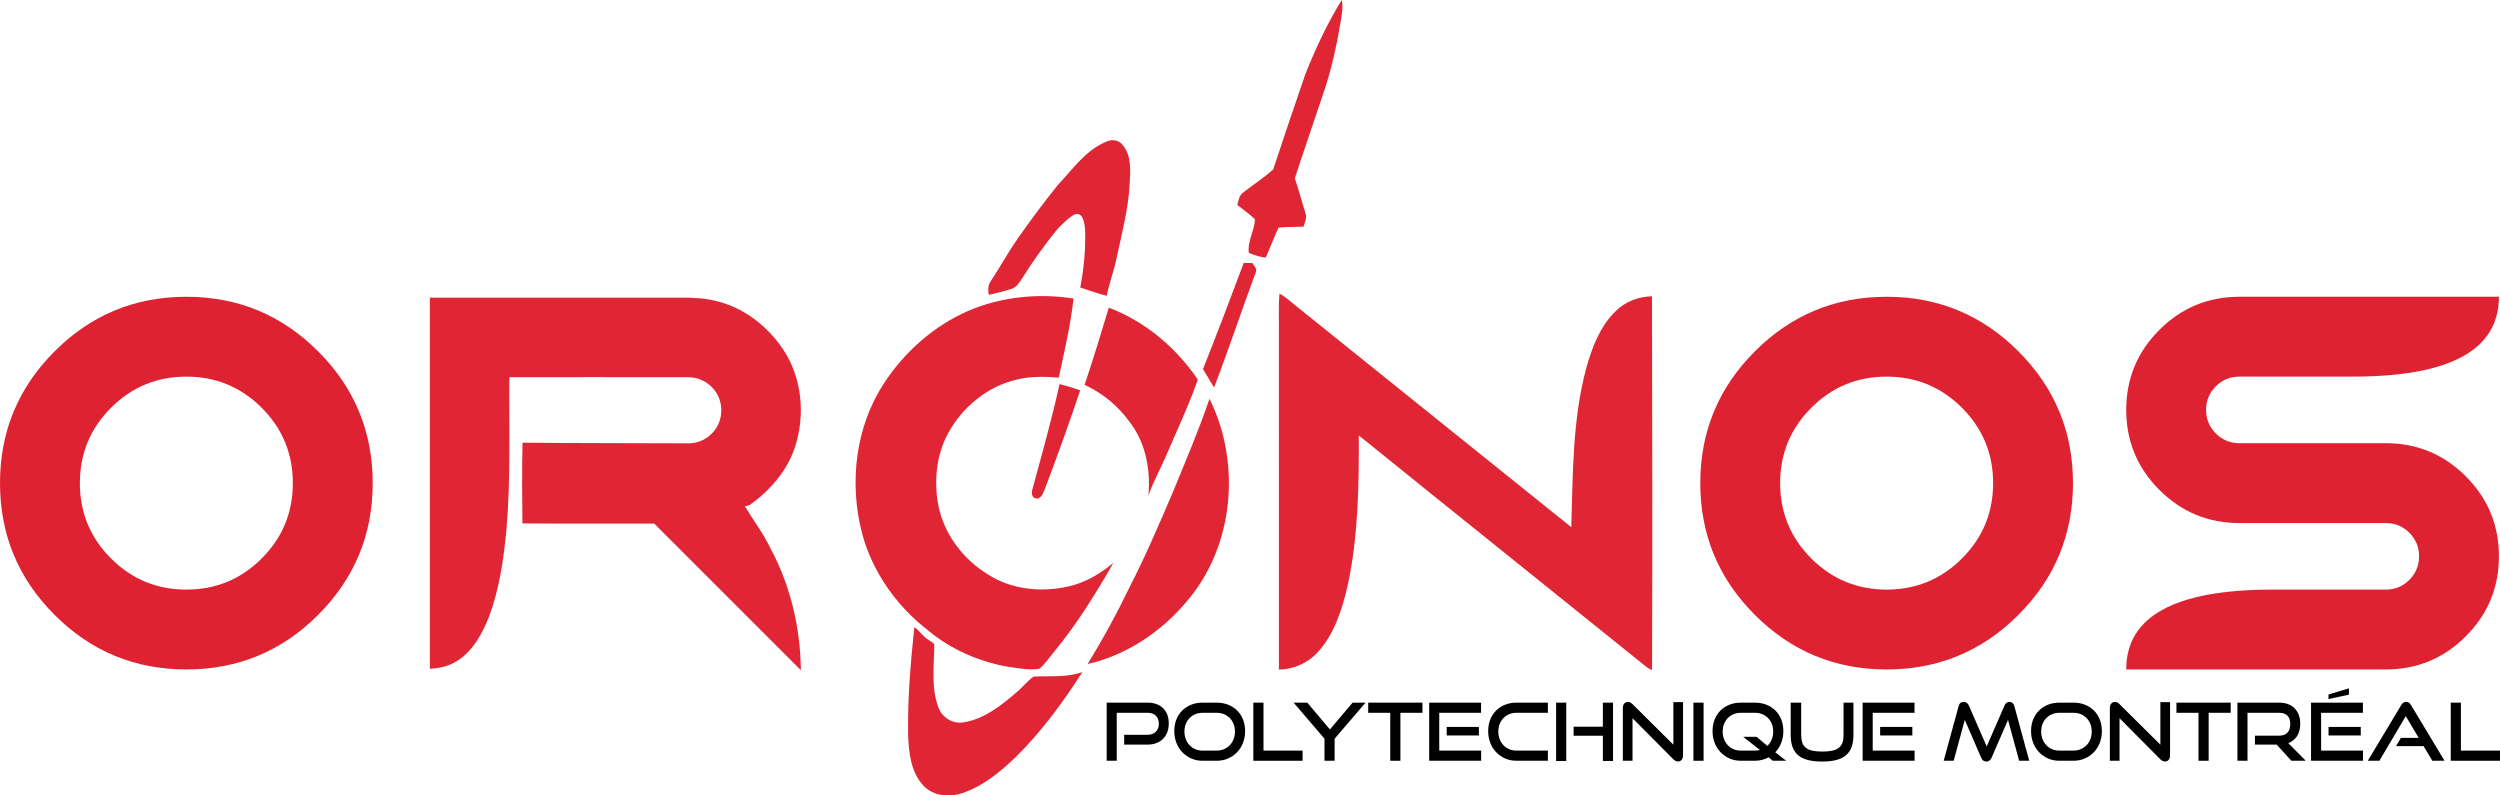
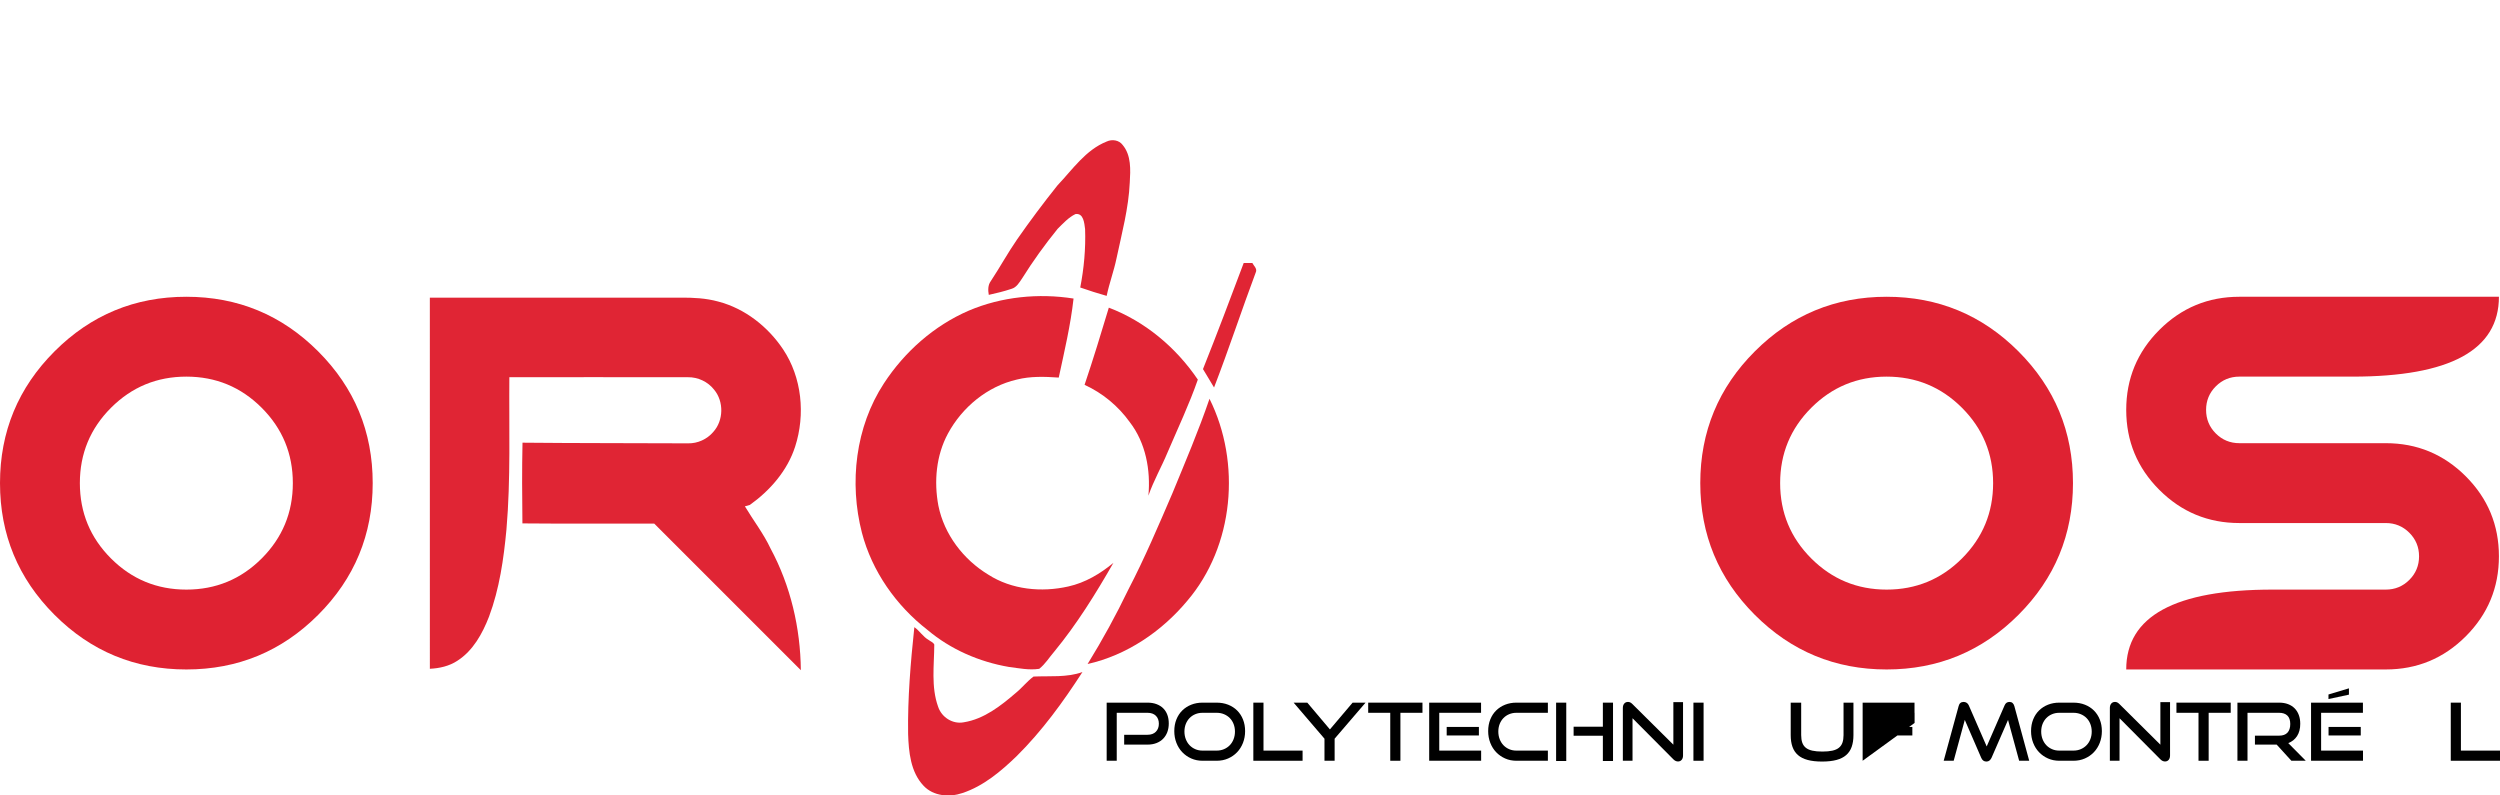
<svg xmlns="http://www.w3.org/2000/svg" xmlns:ns1="http://sodipodi.sourceforge.net/DTD/sodipodi-0.dtd" xmlns:ns2="http://www.inkscape.org/namespaces/inkscape" version="1.1" id="Layer_1" x="0px" y="0px" width="5942.664" height="1890.859" viewBox="0 0 5942.664 1890.859" enable-background="new 0 0 6800 2300" xml:space="preserve" ns1:docname="LOGO_VECTOR_FINAL2.svg" ns2:version="0.92.2 (5c3e80d, 2017-08-06)">
  <defs id="defs103" />
  <ns1:namedview pagecolor="#ffffff" bordercolor="#666666" borderopacity="1" objecttolerance="10" gridtolerance="10" guidetolerance="10" ns2:pageopacity="0" ns2:pageshadow="2" ns2:window-width="1920" ns2:window-height="1026" id="namedview101" showgrid="false" ns2:zoom="0.13102273" ns2:cx="1719.0934" ns2:cy="2191.4438" ns2:window-x="0" ns2:window-y="0" ns2:window-maximized="1" ns2:current-layer="Layer_1" fit-margin-top="0" fit-margin-left="0" fit-margin-right="0" fit-margin-bottom="0" />
  <g id="g4" transform="translate(-423.629,-147.912)">
    <path d="m 1179.832,983.072 c 86.484,86.484 129.734,190.891 129.734,313.234 0,122.343 -43.25,226.766 -129.734,313.25 -86.484,86.484 -190.891,129.719 -313.234,129.719 -122.343,0 -226.766,-43.234 -313.25,-129.719 -86.484,-86.485 -129.719,-190.906 -129.719,-313.25 0,-122.344 43.234,-226.75 129.719,-313.234 86.485,-86.484 190.906,-129.734 313.25,-129.734 122.344,0 226.75,43.249 313.234,129.734 z m -313.234,60.109 c -70.031,0 -129.734,24.688 -179.094,74.047 -49.36,49.359 -74.031,109.047 -74.031,179.078 0,70.031 24.672,129.734 74.031,179.094 49.359,49.36 109.063,74.031 179.094,74.031 70.031,0 129.719,-24.672 179.078,-74.031 49.359,-49.359 74.047,-109.063 74.047,-179.094 0,-70.031 -24.688,-129.719 -74.047,-179.078 -49.359,-49.359 -109.047,-74.047 -179.078,-74.047 z" id="path2" ns2:connector-curvature="0" style="fill:#df2232" />
  </g>
  <g id="g10" transform="translate(-423.629,-147.912)">
    <path d="m 5221.499,983.072 c 86.484,86.484 129.734,190.891 129.734,313.234 0,122.343 -43.25,226.766 -129.734,313.25 -86.484,86.484 -190.891,129.719 -313.234,129.719 -122.343,0 -226.766,-43.234 -313.25,-129.719 -86.484,-86.485 -129.719,-190.906 -129.719,-313.25 0,-122.344 43.234,-226.75 129.719,-313.234 86.485,-86.484 190.906,-129.734 313.25,-129.734 122.344,0 226.75,43.249 313.234,129.734 z m -313.234,60.109 c -70.031,0 -129.734,24.688 -179.094,74.047 -49.36,49.359 -74.031,109.047 -74.031,179.078 0,70.031 24.672,129.734 74.031,179.094 49.359,49.36 109.063,74.031 179.094,74.031 70.031,0 129.719,-24.672 179.078,-74.031 49.359,-49.359 74.047,-109.063 74.047,-179.094 0,-70.031 -24.688,-129.719 -74.047,-179.078 -49.359,-49.359 -109.047,-74.047 -179.078,-74.047 z" id="path6" ns2:connector-curvature="0" style="fill:#df2232" />
    <path d="m 6094.796,1201.384 c 74.25,0 137.625,26.266 190.156,78.781 52.516,52.531 78.781,115.906 78.781,190.156 0,74.25 -26.266,137.641 -78.781,190.172 -52.531,52.531 -115.906,78.781 -190.156,78.781 h -617 c 0,-126.563 116.016,-189.844 348.047,-189.844 h 268.953 c 21.938,0 40.594,-7.688 56,-23.094 15.391,-15.406 23.094,-34.078 23.094,-56.016 0,-21.938 -7.703,-40.594 -23.094,-56 -15.406,-15.391 -34.063,-23.094 -56,-23.094 h -348.047 c -74.25,0 -137.641,-26.25 -190.172,-78.781 -52.531,-52.531 -78.781,-115.922 -78.781,-190.172 0,-74.25 26.25,-137.625 78.781,-190.156 52.531,-52.516 115.922,-78.781 190.172,-78.781 h 616.984 c 0,126.563 -116.016,189.844 -348.047,189.844 h -268.938 c -21.938,0 -40.609,7.703 -56.016,23.094 -15.406,15.406 -23.094,34.063 -23.094,56 0,21.937 7.688,40.609 23.094,56.016 15.406,15.407 34.078,23.094 56.016,23.094 z" id="path8" ns2:connector-curvature="0" style="fill:#df2232" />
  </g>
-   <path d="m 3189.309,0 c 3.74,15.096 0.674,30.727 -1.396,45.817 -10.589,62.177 -23.565,124.304 -44.876,183.774 -21.443,64.872 -44.057,129.341 -65.14,194.305 9.415,27.711 16.754,56.048 25.542,83.98 3.785,10.454 -2.207,20.816 -4.864,30.773 -19.78,1.036 -39.649,0.359 -59.29,2.34 -11.176,23.291 -19.824,47.802 -30.547,71.318 -13.969,-1.258 -27.168,-6.081 -40.094,-11.127 -4.055,-27.661 13.966,-53.25 14.369,-80.193 -13.202,-12.164 -27.616,-22.931 -41.855,-33.744 3.019,-10.455 4.103,-23.155 14.059,-29.733 23.607,-18.337 48.701,-34.827 71.227,-54.56 24.871,-75.775 50.685,-151.287 76.501,-226.749 C 3127.094,115.38 3155.115,55.867 3189.309,0 Z" id="path12" ns2:connector-curvature="0" style="fill:#e02534" />
  <path d="m 2630.568,336.455 c 12.796,-5.993 29.285,-3.651 38.025,8.063 20.726,24.779 18.744,59.198 16.938,89.429 -2.749,61.092 -18.83,120.383 -31.442,179.893 -6.22,30.277 -17.214,59.246 -23.477,89.476 -21.127,-5.943 -42.123,-12.702 -62.801,-19.912 8.875,-45.639 13.156,-92.358 11.532,-138.761 -1.847,-13.56 -3.288,-38.611 -22.887,-35.818 -16.715,8.021 -29.372,22.346 -42.438,35.14 -30.458,37.573 -58.792,76.862 -84.428,117.857 -6.669,9.732 -13.158,21.489 -25.366,24.823 -17.614,5.906 -35.726,10.273 -53.836,14.281 -1.938,-11.172 -2.253,-23.248 4.865,-32.794 21.489,-32.532 40.187,-66.813 62.397,-98.938 30.635,-43.971 62.758,-86.949 96.232,-128.757 35.727,-37.579 66.814,-84.07 116.686,-103.982 z" id="path14" ns2:connector-curvature="0" style="fill:#e02534" />
  <path d="m 2956.343,625.195 c 6.849,-0.093 13.698,-0.045 20.636,0 3.107,6.532 10.857,12.252 8.781,20.318 -34.238,91.455 -64.692,184.402 -99.879,275.583 -8.962,-14.505 -17.299,-29.327 -26.31,-43.744 33.339,-83.616 65.146,-167.864 96.772,-252.157 z" id="path16" ns2:connector-curvature="0" style="fill:#e02534" />
-   <path d="m 3041.377,698.045 c 13.65,6.759 24.506,17.522 36.355,26.805 219.182,176.022 438,352.444 657.316,528.285 3.92,-126.19 2.565,-254.41 35.365,-377.4 13.783,-49.516 32.844,-100.335 70.688,-136.738 22.751,-22.302 54.153,-34.058 85.824,-34.69 0.584,296.176 1.035,592.351 0.139,888.526 -4.598,-1.667 -8.789,-3.969 -12.574,-6.85 -227.963,-183.95 -456.875,-366.773 -684.57,-550.991 0.496,119.662 -1.168,240.534 -26.67,357.942 -12.838,54.648 -30.23,110.921 -67.809,154.031 -23.652,27.711 -59.014,44.2 -95.418,44.604 -0.09,-265.902 -0.045,-531.799 -0.045,-797.696 0.584,-31.947 -1.441,-63.976 1.399,-95.828 z" id="path18" ns2:connector-curvature="0" style="fill:#e02534" />
  <path d="m 2303.036,738.322 c 77.987,-33.067 165.435,-41.764 248.871,-28.653 -6.984,63.341 -21.85,125.648 -35.185,187.869 -33.204,-2.298 -67.126,-3.517 -99.657,4.728 -69.965,16.083 -129.931,65.687 -163.767,128.4 -28.068,51.991 -33.474,113.895 -22.707,171.381 13.788,68.387 59.517,128.175 118.76,163.992 55.686,35.723 126.419,42.482 190.075,28.064 40.051,-8.829 75.913,-30.23 107.226,-56.135 -42.078,73.347 -86.771,145.611 -140.654,211.025 -11.761,13.652 -21.399,29.601 -35.682,40.863 -24.103,3.604 -48.163,-1.4 -71.994,-4.46 -70.551,-12.118 -138.624,-41.63 -193.498,-87.94 -74.609,-57.939 -131.96,-139.26 -155.973,-231.031 -30.591,-118.759 -15.455,-251.664 52.395,-355.283 49.063,-75.059 119.21,-137.183 201.79,-172.82 z" id="path20" ns2:connector-curvature="0" style="fill:#e02534" />
  <path d="m 2578.082,914.793 c 20.5,-60.776 39.195,-122.095 57.668,-183.457 86.365,32.844 159.981,94.839 211.566,171.024 -20.455,58.88 -47.396,115.513 -71.904,172.904 -14.372,34.693 -33.339,67.448 -45.593,102.992 5.585,-60.908 -6.354,-125.741 -44.377,-174.937 -27.39,-38.159 -64.649,-69.02 -107.36,-88.526 z" id="path22" ns2:connector-curvature="0" style="fill:#e02534" />
-   <path d="m 2454.143,1162.986 c 22.571,-83.08 45.955,-165.973 64.515,-250.042 16.488,4.414 33.022,9.056 49.016,15.09 -26.397,78.575 -54.513,156.517 -83.796,234.05 -4.595,9.234 -8.201,25.407 -21.804,22.57 -9.69,-1.076 -10.544,-14.418 -7.931,-21.668 z" id="path24" ns2:connector-curvature="0" style="fill:#e02534" />
  <path d="m 2875.068,947.949 c 75.689,152.145 58.431,350.014 -53.072,480.484 -60.641,72.67 -143.718,129.077 -236.705,149.98 35.32,-57.217 67.668,-116.234 96.817,-176.879 38.837,-74.693 71.769,-152.227 105.018,-229.539 30.454,-74.201 62.081,-148.179 87.942,-224.046 z" id="path26" ns2:connector-curvature="0" style="fill:#e02534" />
  <path d="m 2158.643,1744.521 c -1.262,-84.789 5.904,-169.486 14.824,-253.736 12.569,8.74 20.452,22.709 33.878,30.369 4.506,3.509 10.768,5.494 13.516,10.946 -0.27,49.196 -7.931,100.646 9.146,147.95 8.334,25.053 34.601,41.902 60.957,36.852 48.07,-7.654 87.849,-39.012 123.756,-69.877 14.87,-12.027 26.672,-27.566 42.082,-38.829 38.743,-1.761 79.11,2.657 116.234,-10.728 -45.998,71.23 -96.186,140.341 -156.604,200.124 -37.391,36.041 -78.705,70.957 -128.758,87.538 -30.907,10.543 -69.021,7.525 -92.313,-17.39 -30.951,-32.663 -35.321,-80.418 -36.718,-123.219 z" id="path28" ns2:connector-curvature="0" style="fill:#e02534" />
  <path d="m 1021.778,707.564 c 198.501,0 397.003,0 595.456,-0.049 30.327,-0.267 60.967,1.213 90.358,9.366 63.255,16.577 117.683,59.494 153.791,113.382 44.844,67.111 53.312,155.094 28.76,231.252 -18.408,57.208 -59.487,104.334 -107.785,138.78 -2.909,0.81 -8.776,2.468 -11.69,3.271 20.073,33.556 44.261,64.691 60.972,100.215 47.663,88.521 71.051,189.005 72.033,289.308 -116.205,-116.116 -232.322,-232.282 -348.481,-348.44 -104.427,-0.405 -208.898,0.579 -313.364,-0.491 -0.761,-63.974 -1.169,-127.946 0.221,-191.871 131.171,1.343 262.385,0.894 393.55,1.566 22.759,0.447 45.157,-9.722 59.852,-27.059 24.688,-27.102 25.537,-72.215 2.196,-100.347 -14.78,-18.996 -38.436,-30.149 -62.45,-29.79 -141.472,-0.271 -282.944,0 -424.416,-0.088 -1.075,120.639 3.449,241.594 -6.9,361.967 -6.583,70.199 -16.621,140.936 -41.437,207.28 -15.634,40.226 -37.81,80.729 -74.992,104.694 -19.398,12.9 -42.649,18.141 -65.631,19.218 -0.043,-294.051 -0.043,-588.109 -0.043,-882.164 z" id="path30" ns2:connector-curvature="0" style="fill:#e02534" />
  <g id="g74" transform="translate(-423.629,-147.912)">
    <path d="m 3095.861,1917.901 v -23.37 h 55.479 c 8.485,0 15.105,-2.404 19.855,-7.22 4.75,-4.813 7.125,-11.145 7.125,-19 0,-7.98 -2.375,-14.313 -7.125,-19 -4.75,-4.685 -11.37,-7.03 -19.855,-7.03 h -73.149 v 114 h -23.94 v -138.13 h 97.09 c 7.98,0 15.105,1.173 21.375,3.515 6.271,2.346 11.558,5.638 15.865,9.88 4.305,4.246 7.601,9.405 9.88,15.485 2.28,6.08 3.42,12.92 3.42,20.52 0,7.476 -1.14,14.283 -3.42,20.426 -2.279,6.145 -5.575,11.433 -9.88,15.864 -4.308,4.436 -9.595,7.886 -15.865,10.355 -6.27,2.47 -13.395,3.705 -21.375,3.705 z" id="path32" ns2:connector-curvature="0" />
    <path d="m 3282.059,1956.281 c -9.628,0 -18.524,-1.805 -26.694,-5.415 -8.171,-3.61 -15.266,-8.55 -21.28,-14.82 -6.018,-6.27 -10.705,-13.709 -14.061,-22.324 -3.357,-8.612 -5.034,-17.923 -5.034,-27.931 0,-10.132 1.677,-19.38 5.034,-27.74 3.355,-8.359 8.043,-15.484 14.061,-21.375 6.015,-5.89 13.109,-10.449 21.28,-13.68 8.17,-3.229 17.066,-4.845 26.694,-4.845 h 33.63 c 10.005,0 19.157,1.647 27.455,4.939 8.295,3.296 15.42,7.918 21.375,13.87 5.952,5.956 10.575,13.081 13.87,21.375 3.292,8.298 4.94,17.45 4.94,27.455 0,10.008 -1.681,19.318 -5.035,27.931 -3.357,8.615 -8.046,16.055 -14.061,22.324 -6.018,6.271 -13.143,11.21 -21.375,14.82 -8.235,3.61 -17.29,5.415 -27.17,5.415 h -33.629 z m 33.629,-24.13 c 6.333,0 12.16,-1.14 17.48,-3.42 5.32,-2.28 9.909,-5.415 13.774,-9.405 3.862,-3.99 6.87,-8.77 9.025,-14.345 2.152,-5.572 3.23,-11.59 3.23,-18.05 0,-6.46 -1.078,-12.445 -3.23,-17.955 -2.155,-5.511 -5.163,-10.228 -9.025,-14.155 -3.865,-3.925 -8.454,-6.997 -13.774,-9.215 -5.32,-2.215 -11.147,-3.325 -17.48,-3.325 h -33.63 c -6.207,0 -11.94,1.11 -17.194,3.325 -5.258,2.218 -9.785,5.29 -13.586,9.215 -3.8,3.928 -6.777,8.615 -8.93,14.06 -2.155,5.448 -3.229,11.466 -3.229,18.051 0,6.46 1.074,12.478 3.229,18.05 2.152,5.575 5.13,10.354 8.93,14.345 3.801,3.99 8.328,7.125 13.586,9.405 5.254,2.28 10.987,3.42 17.194,3.42 h 33.63 z" id="path34" ns2:connector-curvature="0" />
    <path d="m 3402.896,1956.281 v -138.13 h 24.13 v 114 h 92.91 v 24.13 z" id="path36" ns2:connector-curvature="0" />
    <path d="m 3571.993,1956.281 v -52.44 l -73.34,-85.689 h 32.49 l 53.771,63.649 53.96,-63.649 h 30.779 l -73.529,85.689 v 52.44 z" id="path38" ns2:connector-curvature="0" />
    <path d="m 3728.363,1956.281 v -114 h -52.44 v -24.13 h 129.01 v 24.13 h -52.439 v 114 z" id="path40" ns2:connector-curvature="0" />
    <path d="m 3820.89,1956.281 v -138.13 h 123.31 v 24.13 h -99.37 v 89.87 h 99.56 v 24.13 z m 41.61,-60.04 v -20.33 h 76.57 v 20.33 z" id="path42" ns2:connector-curvature="0" />
    <path d="m 4028.178,1956.281 c -9.628,0 -18.524,-1.805 -26.694,-5.415 -8.171,-3.61 -15.266,-8.55 -21.28,-14.82 -6.018,-6.27 -10.705,-13.709 -14.061,-22.324 -3.357,-8.612 -5.034,-17.923 -5.034,-27.931 0,-10.132 1.677,-19.38 5.034,-27.74 3.355,-8.359 8.043,-15.484 14.061,-21.375 6.015,-5.89 13.109,-10.449 21.28,-13.68 8.17,-3.229 17.066,-4.845 26.694,-4.845 h 74.86 v 24.13 h -74.86 c -6.207,0 -11.94,1.11 -17.194,3.325 -5.258,2.218 -9.785,5.29 -13.586,9.215 -3.8,3.928 -6.777,8.615 -8.93,14.06 -2.155,5.448 -3.229,11.466 -3.229,18.051 0,6.46 1.074,12.478 3.229,18.05 2.152,5.575 5.13,10.354 8.93,14.345 3.801,3.99 8.328,7.125 13.586,9.405 5.254,2.28 10.987,3.42 17.194,3.42 h 74.86 v 24.13 h -74.86 z" id="path44" ns2:connector-curvature="0" />
    <path d="m 4122.606,1956.851 v -138.7 h 24.13 v 138.7 z m 111.151,0 v -60.04 h -69.54 v -21.471 h 69.54 v -57.189 h 24.13 v 138.7 z" id="path46" ns2:connector-curvature="0" />
    <path d="m 4304.246,1855.201 v 101.08 h -22.989 v -125.4 c 0,-4.432 1.107,-7.947 3.324,-10.545 2.215,-2.595 5.226,-3.895 9.025,-3.895 1.772,0 3.482,0.38 5.13,1.14 1.645,0.76 3.354,2.028 5.13,3.8 l 97.471,96.71 v -101.079 h 22.989 v 126.539 c 0,4.561 -1.11,8.108 -3.325,10.641 -2.217,2.532 -5.1,3.8 -8.645,3.8 -3.928,0 -7.6,-1.71 -11.02,-5.13 z" id="path48" ns2:connector-curvature="0" />
    <path d="m 4449.023,1956.281 v -138.13 h 24.13 v 138.13 z" id="path50" ns2:connector-curvature="0" />
-     <path d="m 4637.503,1956.281 -9.5,-8.17 c -4.815,2.535 -9.975,4.53 -15.484,5.985 -5.511,1.457 -11.306,2.185 -17.386,2.185 h -33.63 c -9.628,0 -18.524,-1.805 -26.694,-5.415 -8.171,-3.61 -15.266,-8.55 -21.28,-14.82 -6.018,-6.27 -10.705,-13.709 -14.061,-22.324 -3.357,-8.612 -5.034,-17.923 -5.034,-27.931 0,-10.132 1.677,-19.38 5.034,-27.74 3.355,-8.359 8.043,-15.484 14.061,-21.375 6.015,-5.89 13.109,-10.449 21.28,-13.68 8.17,-3.229 17.066,-4.845 26.694,-4.845 h 33.63 c 10.005,0 19.157,1.647 27.455,4.939 8.295,3.296 15.42,7.918 21.375,13.87 5.952,5.956 10.575,13.081 13.87,21.375 3.292,8.298 4.94,17.45 4.94,27.455 0,10.136 -1.681,19.476 -5.035,28.025 -3.357,8.55 -8.075,15.992 -14.155,22.325 l 26.03,20.14 h -32.11 z m -70.3,-57 h 31.92 l 25.65,21.66 c 4.305,-4.053 7.694,-8.992 10.165,-14.82 2.47,-5.824 3.705,-12.223 3.705,-19.189 0,-6.46 -1.078,-12.445 -3.23,-17.955 -2.155,-5.511 -5.163,-10.228 -9.025,-14.155 -3.865,-3.925 -8.454,-6.997 -13.774,-9.215 -5.32,-2.215 -11.147,-3.325 -17.48,-3.325 h -33.63 c -6.207,0 -11.94,1.11 -17.194,3.325 -5.258,2.218 -9.785,5.29 -13.586,9.215 -3.8,3.928 -6.777,8.615 -8.93,14.06 -2.155,5.448 -3.229,11.466 -3.229,18.051 0,6.46 1.074,12.478 3.229,18.05 2.152,5.575 5.13,10.354 8.93,14.345 3.801,3.99 8.328,7.125 13.586,9.405 5.254,2.28 10.987,3.42 17.194,3.42 h 33.63 c 3.925,0 7.915,-0.505 11.971,-1.521 z" id="path52" ns2:connector-curvature="0" />
    <path d="m 4805.841,1818.151 h 23.561 v 77.14 c 0,10.641 -1.396,19.921 -4.181,27.835 -2.787,7.918 -7.157,14.473 -13.109,19.665 -5.955,5.195 -13.65,9.058 -23.085,11.59 -9.438,2.533 -20.87,3.801 -34.295,3.801 -13.301,0 -24.671,-1.268 -34.105,-3.801 -9.438,-2.532 -17.133,-6.395 -23.085,-11.59 -5.955,-5.192 -10.325,-11.747 -13.11,-19.665 -2.787,-7.914 -4.18,-17.194 -4.18,-27.835 v -77.14 h 24.89 v 77.14 c 0,6.968 0.855,12.92 2.565,17.86 1.71,4.939 4.495,8.995 8.36,12.16 3.862,3.167 9.024,5.48 15.484,6.935 6.46,1.458 14.44,2.186 23.94,2.186 9.5,0 17.479,-0.728 23.939,-2.186 6.46,-1.454 11.62,-3.768 15.485,-6.935 3.862,-3.165 6.65,-7.221 8.36,-12.16 1.71,-4.94 2.564,-10.893 2.564,-17.86 v -77.14 z" id="path54" ns2:connector-curvature="0" />
-     <path d="m 4851.249,1956.281 v -138.13 h 123.311 v 24.13 h -99.37 v 89.87 h 99.56 v 24.13 z m 41.61,-60.04 v -20.33 h 76.57 v 20.33 z" id="path56" ns2:connector-curvature="0" />
+     <path d="m 4851.249,1956.281 v -138.13 h 123.311 v 24.13 h -99.37 h 99.56 v 24.13 z m 41.61,-60.04 v -20.33 h 76.57 v 20.33 z" id="path56" ns2:connector-curvature="0" />
    <path d="m 5223.266,1956.281 -26.41,-97.09 -39.14,89.87 c -1.396,2.915 -3.073,5.162 -5.035,6.745 -1.965,1.582 -4.402,2.375 -7.315,2.375 -5.699,0 -9.817,-3.04 -12.35,-9.12 l -38.95,-89.87 -26.41,97.09 h -23.75 l 35.53,-129.96 c 1.645,-6.585 5.635,-9.88 11.97,-9.88 2.533,0 4.908,0.697 7.125,2.09 2.215,1.396 3.896,3.42 5.035,6.08 l 42.561,97.66 42.56,-97.66 c 2.28,-5.444 6.143,-8.17 11.59,-8.17 5.825,0 9.69,3.295 11.59,9.88 l 35.341,129.96 z" id="path58" ns2:connector-curvature="0" />
    <path d="m 5318.645,1956.281 c -9.628,0 -18.524,-1.805 -26.694,-5.415 -8.171,-3.61 -15.266,-8.55 -21.28,-14.82 -6.018,-6.27 -10.705,-13.709 -14.061,-22.324 -3.357,-8.612 -5.034,-17.923 -5.034,-27.931 0,-10.132 1.677,-19.38 5.034,-27.74 3.355,-8.359 8.043,-15.484 14.061,-21.375 6.015,-5.89 13.109,-10.449 21.28,-13.68 8.17,-3.229 17.066,-4.845 26.694,-4.845 h 33.63 c 10.005,0 19.157,1.647 27.455,4.939 8.295,3.296 15.42,7.918 21.375,13.87 5.952,5.956 10.575,13.081 13.87,21.375 3.292,8.298 4.94,17.45 4.94,27.455 0,10.008 -1.681,19.318 -5.035,27.931 -3.357,8.615 -8.046,16.055 -14.061,22.324 -6.018,6.271 -13.143,11.21 -21.375,14.82 -8.235,3.61 -17.29,5.415 -27.17,5.415 h -33.629 z m 33.629,-24.13 c 6.333,0 12.16,-1.14 17.48,-3.42 5.32,-2.28 9.909,-5.415 13.774,-9.405 3.862,-3.99 6.87,-8.77 9.025,-14.345 2.152,-5.572 3.23,-11.59 3.23,-18.05 0,-6.46 -1.078,-12.445 -3.23,-17.955 -2.155,-5.511 -5.163,-10.228 -9.025,-14.155 -3.865,-3.925 -8.454,-6.997 -13.774,-9.215 -5.32,-2.215 -11.147,-3.325 -17.48,-3.325 h -33.63 c -6.207,0 -11.94,1.11 -17.194,3.325 -5.258,2.218 -9.785,5.29 -13.586,9.215 -3.8,3.928 -6.777,8.615 -8.93,14.06 -2.155,5.448 -3.229,11.466 -3.229,18.051 0,6.46 1.074,12.478 3.229,18.05 2.152,5.575 5.13,10.354 8.93,14.345 3.801,3.99 8.328,7.125 13.586,9.405 5.254,2.28 10.987,3.42 17.194,3.42 h 33.63 z" id="path60" ns2:connector-curvature="0" />
    <path d="m 5461.902,1855.201 v 101.08 h -22.989 v -125.4 c 0,-4.432 1.107,-7.947 3.324,-10.545 2.215,-2.595 5.226,-3.895 9.025,-3.895 1.772,0 3.482,0.38 5.13,1.14 1.645,0.76 3.354,2.028 5.13,3.8 l 97.471,96.71 v -101.079 h 22.989 v 126.539 c 0,4.561 -1.11,8.108 -3.325,10.641 -2.217,2.532 -5.1,3.8 -8.645,3.8 -3.928,0 -7.6,-1.71 -11.02,-5.13 z" id="path62" ns2:connector-curvature="0" />
    <path d="m 5649.62,1956.281 v -114 h -52.44 v -24.13 h 129.01 v 24.13 h -52.439 v 114 z" id="path64" ns2:connector-curvature="0" />
    <path d="m 5870.396,1956.281 -34.96,-38.38 h -51.68 v -21.28 h 57.57 c 8.739,0 15.324,-2.375 19.76,-7.125 4.433,-4.75 6.649,-11.619 6.649,-20.615 0,-8.992 -2.313,-15.675 -6.935,-20.045 -4.625,-4.37 -11.115,-6.555 -19.475,-6.555 h -75.24 v 114 h -23.94 v -138.13 h 99.181 c 7.852,0 14.882,1.173 21.09,3.515 6.204,2.346 11.462,5.7 15.77,10.07 4.305,4.37 7.601,9.66 9.88,15.865 2.28,6.207 3.42,13.175 3.42,20.899 0,11.528 -2.502,21.186 -7.505,28.976 -5.005,7.79 -12.002,13.395 -20.995,16.814 l 41.61,41.99 h -34.2 z" id="path66" ns2:connector-curvature="0" />
    <path d="m 5917.135,1956.281 v -138.13 h 123.311 v 24.13 h -99.37 v 89.87 h 99.56 v 24.13 z m 41.42,-146.68 v -10.83 l 48.641,-14.63 v 15.01 z m 0.19,86.64 v -20.33 h 76.57 v 20.33 z" id="path68" ns2:connector-curvature="0" />
-     <path d="m 6205.363,1956.281 -20.71,-34.77 h -65.36 l 11.4,-19.57 h 42.37 l -30.78,-51.68 -62.7,106.02 h -27.55 l 79.42,-132.24 c 1.393,-2.404 3.04,-4.305 4.939,-5.7 1.9,-1.392 4.181,-2.09 6.841,-2.09 2.659,0 4.907,0.698 6.745,2.09 1.834,1.396 3.449,3.296 4.845,5.7 l 79.609,132.24 z" id="path70" ns2:connector-curvature="0" />
    <path d="m 6249.253,1956.281 v -138.13 h 24.13 v 114 h 92.91 v 24.13 z" id="path72" ns2:connector-curvature="0" />
  </g>
  <g id="g88" transform="translate(-423.629,-147.912)" />
  <g id="g90" transform="translate(-423.629,-147.912)" />
  <g id="g92" transform="translate(-423.629,-147.912)" />
  <g id="g94" transform="translate(-423.629,-147.912)" />
  <g id="g96" transform="translate(-423.629,-147.912)" />
  <g id="g98" transform="translate(-423.629,-147.912)" />
</svg>